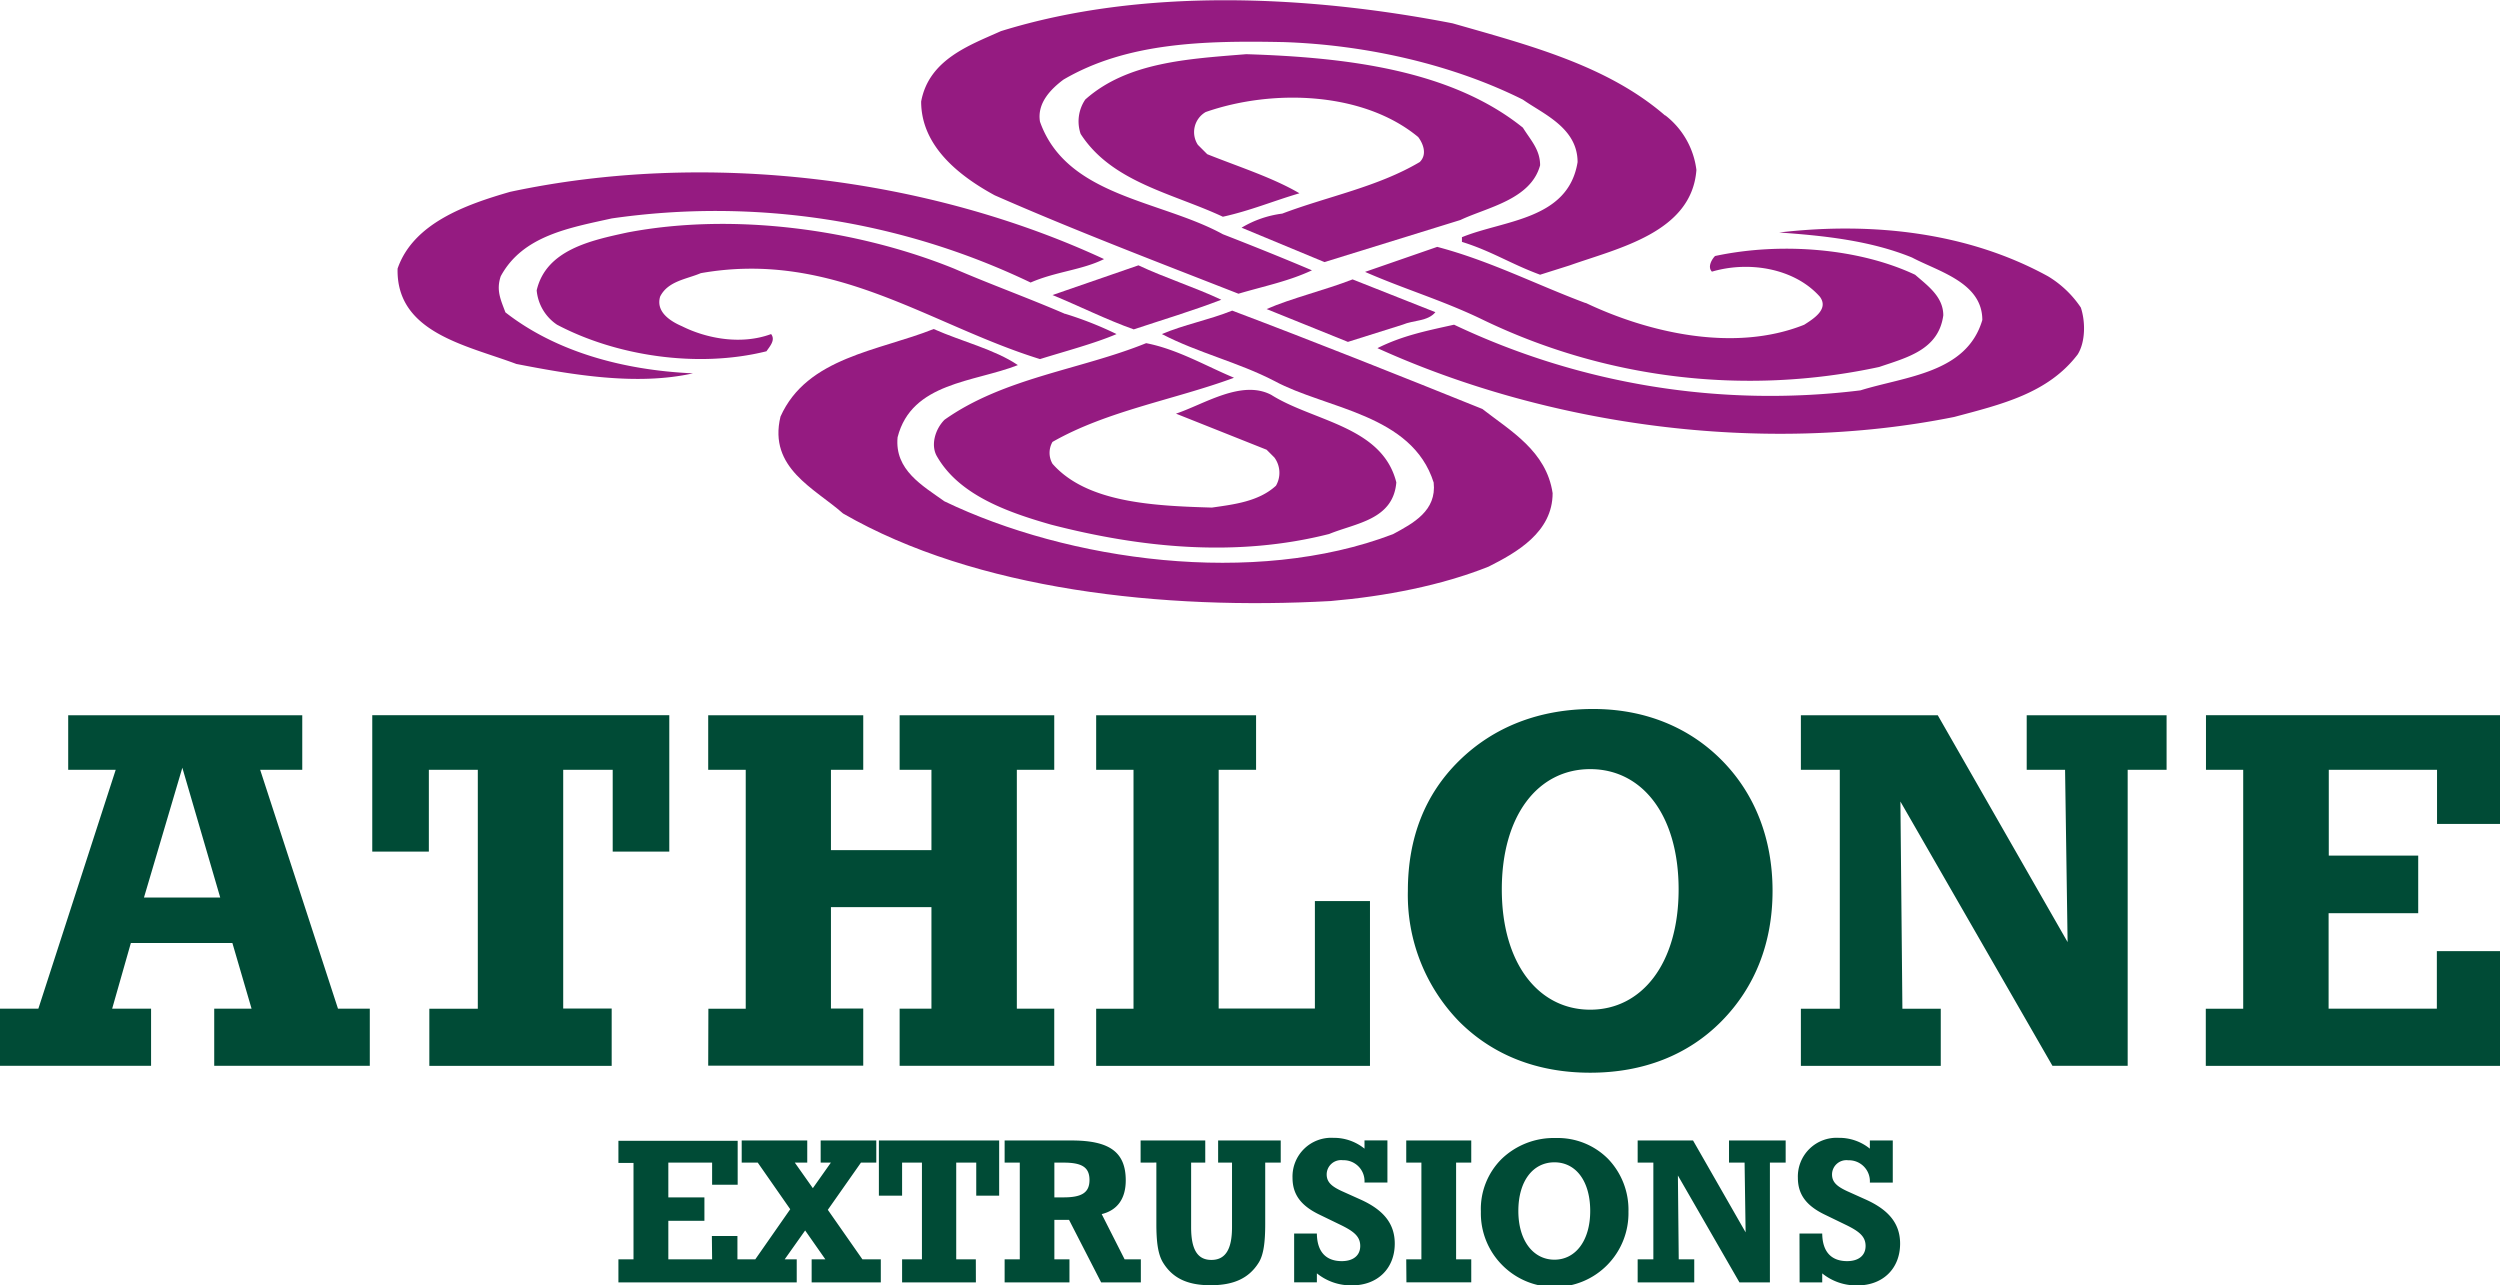
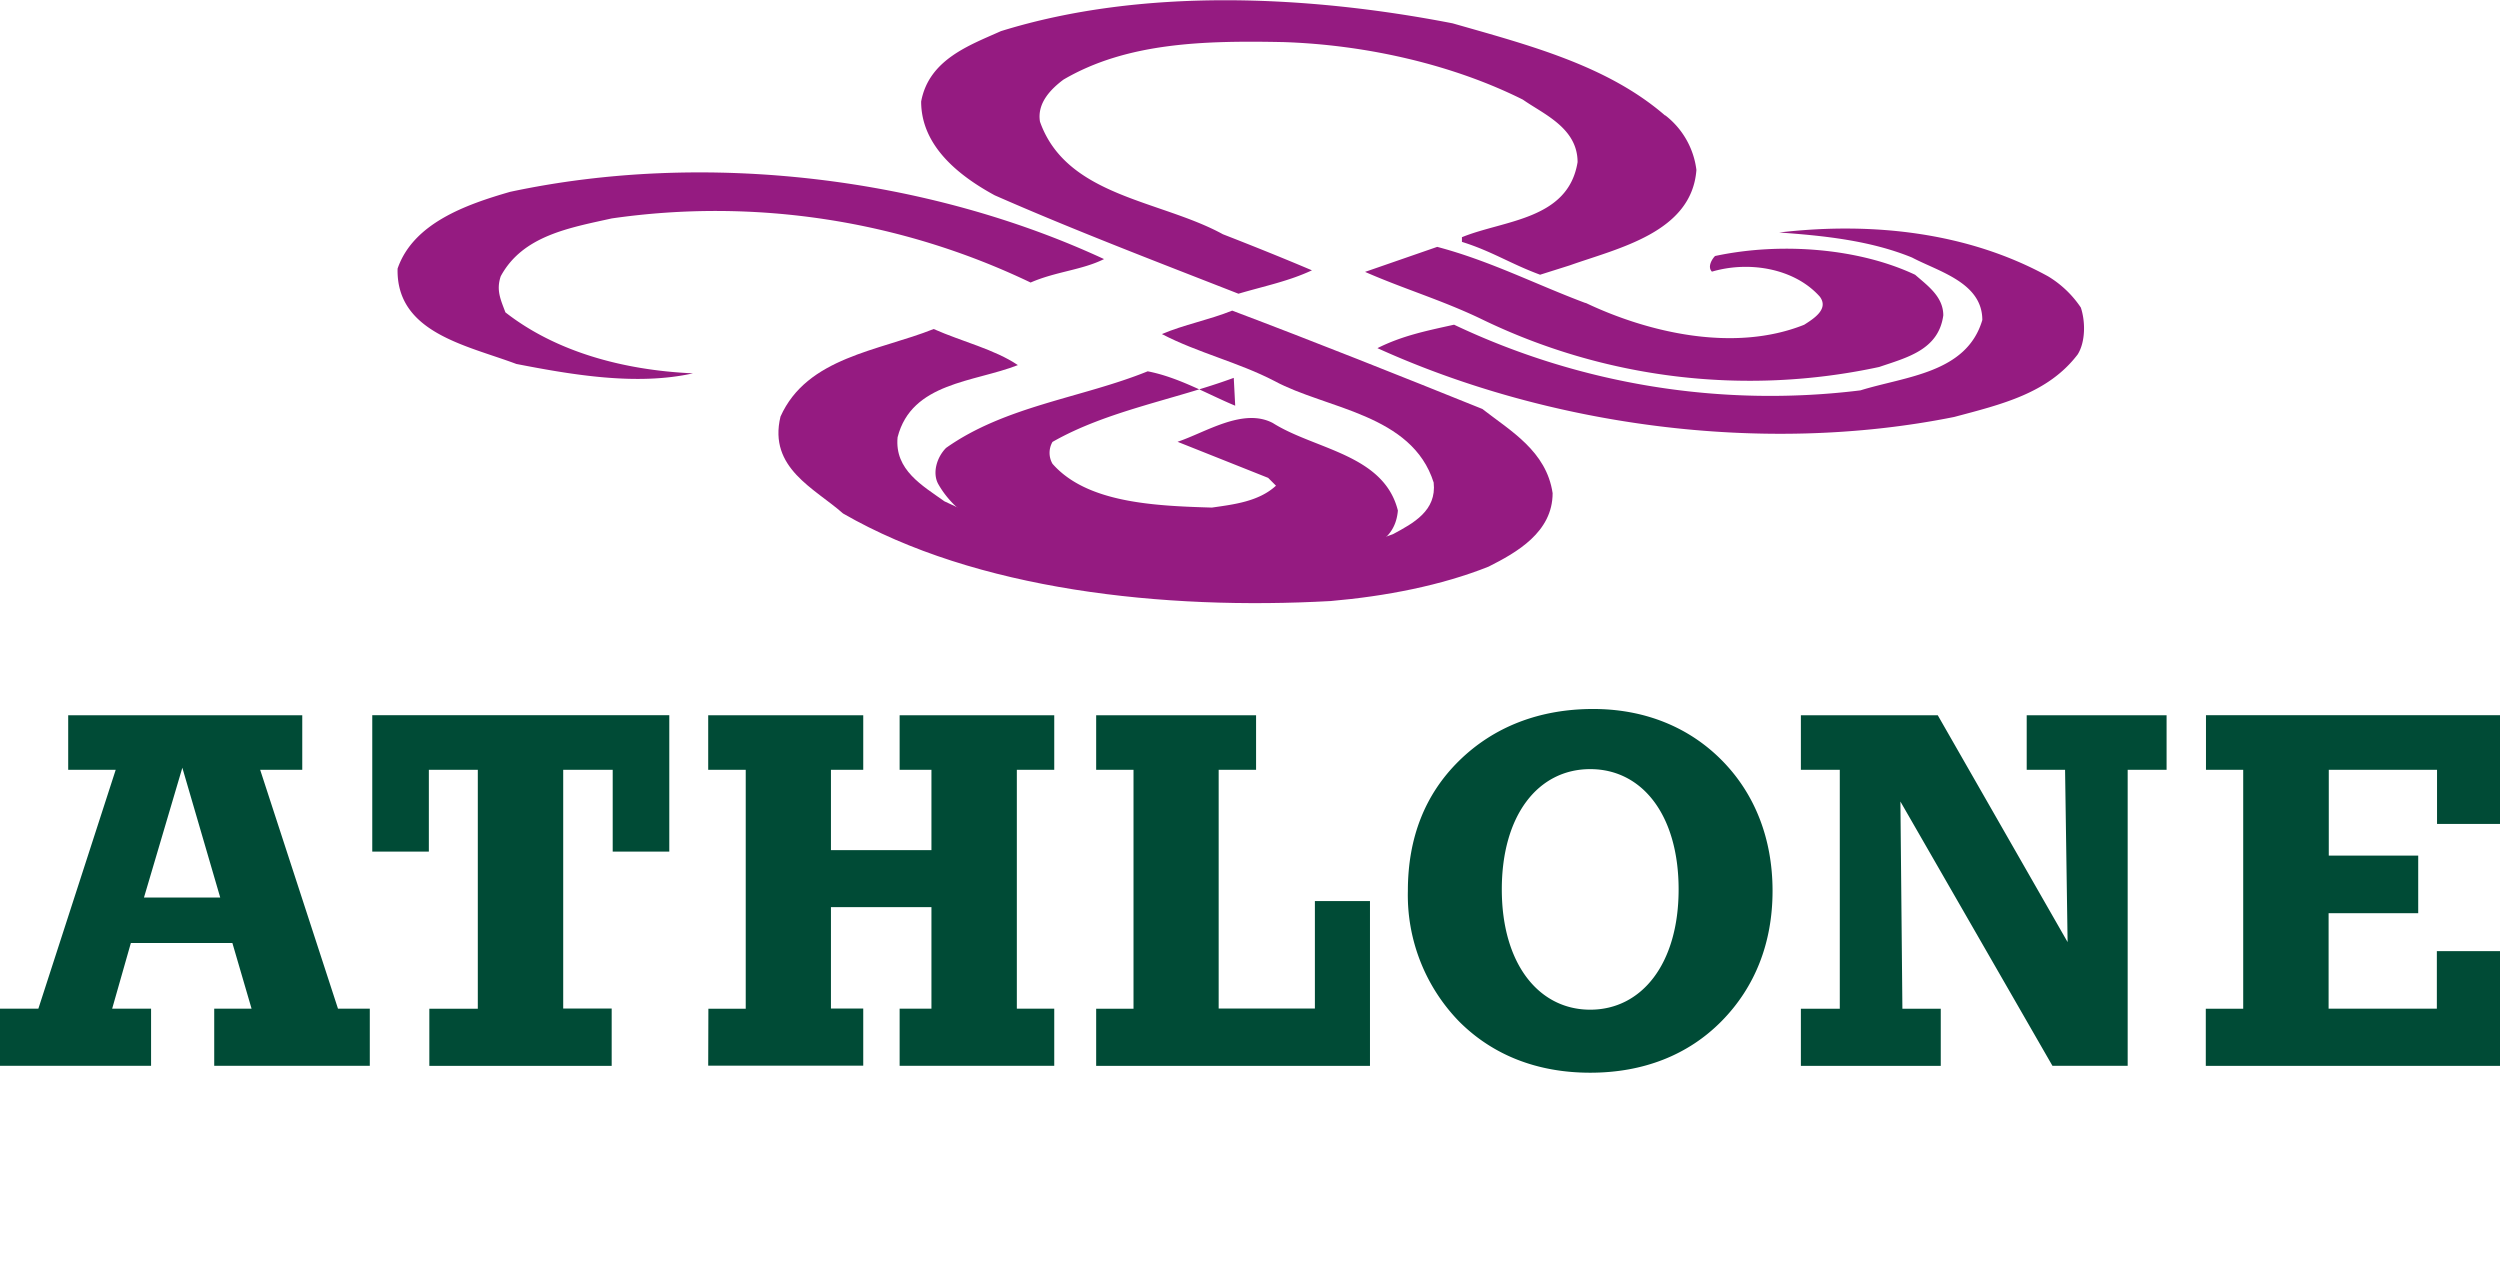
<svg xmlns="http://www.w3.org/2000/svg" id="Layer_1" data-name="Layer 1" viewBox="0 0 415.7 213.75">
  <defs>
    <style>.cls-1{fill:#951b81;}.cls-2{fill:#004b36;}</style>
  </defs>
  <path class="cls-1" d="M276.89,19.17a13.58,13.58,0,0,1,5.19,9.09c-.78,10.4-13,13-21.05,15.86l-4.94,1.56c-4.94-1.82-8-3.9-13-5.46v-.78c7-2.86,17.67-2.86,19.23-12.48,0-5.71-5.71-8-9.09-10.39C241.8,10.85,227.51,7.47,213.47,7c-13-.26-26,0-36.64,6.24-2.08,1.56-4.42,3.9-3.9,7,4.42,12.47,20,13,30.41,18.71,4.67,1.82,9.87,3.9,14.81,6-3.9,1.82-7.8,2.59-12.22,3.89-13.25-5.19-27.55-10.65-40.54-16.37-5.72-3.12-12.22-8.06-12.22-15.59,1.3-7,8.06-9.36,13.26-11.7,23.39-7.27,50.94-6,75.11-1.3,12.73,3.64,25.73,7,35.35,15.34" />
-   <path class="cls-1" d="M253.24,21.25c1.3,2.08,2.85,3.64,2.85,6.23-1.55,5.72-8.83,7-13.25,9.1l-22.61,7-13.78-5.72a17.33,17.33,0,0,1,6.76-2.34c7.54-2.86,15.85-4.42,22.87-8.58,1.3-1.3.52-3.11-.26-4.15-9.09-7.54-24.17-8.06-35.34-4.16a3.86,3.86,0,0,0-1.3,5.45l1.56,1.56c5.19,2.08,10.91,3.9,15.33,6.5-4.42,1.3-8.06,2.86-12.73,3.9-8.32-3.9-18.46-5.72-23.65-13.77a6.46,6.46,0,0,1,.77-5.72c7-6.24,17.16-6.76,26.77-7.54,16.64.52,34.05,2.6,46,12.22" />
  <path class="cls-1" d="M183.58,43.08c-3.64,1.82-8.05,2.08-12.21,3.9a121.18,121.18,0,0,0-69.65-10.66c-7,1.56-14.82,2.86-18.46,9.62-.78,2.34,0,3.9.78,6,8.32,6.5,19.49,9.62,31.19,10.14-9.36,2.08-20,.26-29.37-1.56-8.32-3.12-20-5.2-19.75-15.85C68.71,37.1,77.54,34,84.82,31.9c32.75-7,69.65-2.34,98.76,11.18" />
-   <path class="cls-1" d="M177.09,52.17a59,59,0,0,1,8.57,3.38c-3.64,1.56-8.57,2.86-12.73,4.16-18.46-5.72-34.31-18.19-56.4-14.29-2.34,1-5.46,1.3-6.76,3.89-.78,2.6,1.82,4.16,3.64,4.94,4.16,2.08,9.88,3.12,14.81,1.3.78,1-.25,2.08-.77,2.86-11.44,2.86-25,.78-34.83-4.42a7.69,7.69,0,0,1-3.38-5.71c1.56-6.76,9.1-8.32,15.07-9.62,17.68-3.38,38.21-.52,54.32,6,6,2.6,12.48,4.94,18.46,7.53" />
  <path class="cls-1" d="M346,51.14c.78,2.33.78,5.71-.52,7.79-4.94,6.5-12.74,8.32-20.53,10.4-32.23,6.49-67.84,1.3-95.91-11.44,4.16-2.08,8.06-2.86,12.74-3.9a122.65,122.65,0,0,0,67.57,10.92c7.54-2.34,17.67-2.86,20.27-11.7,0-6.23-7.27-8.05-11.69-10.39-7-2.86-14.82-3.64-22.09-4.16,15.59-1.82,31.45,0,44.7,7.28a17.28,17.28,0,0,1,5.46,5.2" />
  <path class="cls-1" d="M263.63,50.35C274,55.29,288.32,58.67,300,54c1.56-1,4.15-2.6,2.6-4.67-4.16-4.68-11.7-6-17.94-4.16-.78-.78,0-2.08.52-2.6,10.92-2.34,23.91-1.3,33.27,3.12,2.08,1.82,4.68,3.64,4.68,6.75-.78,5.72-6,7-10.66,8.58A102.07,102.07,0,0,1,246.22,53c-6.5-3.11-12.74-4.94-19.24-7.79l12-4.16c8.84,2.34,16.37,6.24,24.69,9.35" />
-   <path class="cls-1" d="M203.08,49.84c-4.68,1.81-9.88,3.37-14.56,4.93-4.42-1.56-9.1-3.9-13.51-5.71l14.29-4.94c4.42,2.08,9.36,3.64,13.78,5.72" />
-   <path class="cls-1" d="M238.68,51.91c-1.3,1.56-3.64,1.3-5.46,2.08l-9.09,2.86-13.52-5.46c4.16-1.82,9.62-3.11,14.3-4.93Z" />
  <path class="cls-1" d="M246.48,68c4.68,3.64,10.65,7,11.69,14,0,6.5-6,9.88-10.65,12.22-7.8,3.12-17.16,4.94-26.25,5.72-27.81,1.55-59-1.82-81.09-14.56-4.68-4.16-12.47-7.54-10.4-16.11,4.42-9.88,16.38-10.92,25.47-14.56,4.68,2.08,10.14,3.38,14,6-7.28,2.86-17.67,2.86-20,12-.52,5.45,4.16,8.05,7.79,10.65,20.53,9.88,51.46,14.3,74.59,5.46,3.38-1.82,7.28-3.9,6.76-8.58C234.78,68.81,220.49,68,211.91,63.35c-6-3.12-12.73-4.68-18.71-7.8,3.64-1.56,7.8-2.34,11.69-3.9C218.67,56.85,233,62.57,246.48,68" />
-   <path class="cls-1" d="M205.15,62.83c-9.87,3.64-21.05,5.46-30.14,10.65a3.63,3.63,0,0,0,0,3.64c5.71,6.5,16.89,7,26.51,7.28,3.63-.52,7.79-1,10.65-3.64a4.3,4.3,0,0,0-.26-4.68l-1.3-1.3-15.07-6c4.68-1.56,10.91-5.72,15.85-3.12,7,4.42,18.45,5.2,20.79,14.55-.52,6.24-6.75,6.76-11.17,8.58-15.34,3.9-31.19,2.34-46.26-1.56-7.28-2.08-15.34-4.94-19-11.43-1-1.82-.26-4.42,1.3-6,9.88-7,22.62-8.32,33.53-12.74,5.2,1,10.14,3.9,14.55,5.72" />
+   <path class="cls-1" d="M205.15,62.83c-9.87,3.64-21.05,5.46-30.14,10.65a3.63,3.63,0,0,0,0,3.64c5.71,6.5,16.89,7,26.51,7.28,3.63-.52,7.79-1,10.65-3.64l-1.3-1.3-15.07-6c4.68-1.56,10.91-5.72,15.85-3.12,7,4.42,18.45,5.2,20.79,14.55-.52,6.24-6.75,6.76-11.17,8.58-15.34,3.9-31.19,2.34-46.26-1.56-7.28-2.08-15.34-4.94-19-11.43-1-1.82-.26-4.42,1.3-6,9.88-7,22.62-8.32,33.53-12.74,5.2,1,10.14,3.9,14.55,5.72" />
  <path class="cls-2" d="M405.2,167.72h-18V151.85H402.1v-9.58H387.23V128h18v9h10.5V118.92H366.81V128H373v39.73h-6.22v9.5H415.7V158.15H405.2ZM316,133.28l25.28,43.94h12.51V128h6.47v-9.07H337V128h6.38l.42,28.65-21.59-37.72H299.45V128h6.47v39.73h-6.47v9.5h23.26v-9.5h-6.38Zm-51.58,34.61c-8.57,0-14.7-7.64-14.7-20s6.05-20,14.7-20,14.7,7.64,14.7,20-6.13,20-14.7,20m.5-50c-8.9,0-16.54,2.94-22.34,8.65-5.63,5.55-8.48,12.77-8.48,21.59a30.12,30.12,0,0,0,8.56,21.76c5.55,5.54,12.94,8.48,21.76,8.48s16.29-2.94,21.84-8.57,8.48-13,8.48-21.67-2.94-16.13-8.4-21.67-12.85-8.57-21.42-8.57m-46.28,49.81h-16V128h6.22v-9.07H182.27V128h6.21v39.73h-6.21v9.5H227.8V149.83h-9.16Zm-100.88,9.5h25.78v-9.5h-5.37V150.84h16.71v16.88h-5.29v9.5H175.3v-9.5h-6.22V128h6.22v-9.07H149.59V128h5.29v13.36H138.17V128h5.37v-9.07H117.76V128H124v39.73h-6.21Zm-16.05-9.5H93.65V128h8.23V141.6h9.41V118.92H61.9V141.6h9.41V128h8.14v39.73H71.39v9.5h30.32ZM23.94,149.24l6.38-21.58,6.3,21.58ZM0,177.22H25.12v-9.5H18.65l3.11-10.92H38.64l3.19,10.92H35.62v9.5H61.49v-9.5H56.2L43.26,128h7v-9.07H11.34V128h7.9L6.38,167.72H0Z" />
-   <path class="cls-2" d="M299.24,213.24H303v-1.5a9,9,0,0,0,5.85,2c4.25,0,7.1-2.82,7.1-6.94,0-3.33-1.87-5.61-5.71-7.34l-3.09-1.39c-1.7-.79-2.52-1.5-2.52-2.79a2.39,2.39,0,0,1,2.69-2.35,3.49,3.49,0,0,1,3.6,3.71h3.81v-7h-3.81V191a8.08,8.08,0,0,0-5.17-1.8,6.44,6.44,0,0,0-6.8,6.63c0,2.82,1.43,4.69,4.56,6.18l3.36,1.63c2.25,1.09,3.34,1.94,3.34,3.54s-1.19,2.52-3.06,2.52c-2.66,0-4.12-1.57-4.15-4.59h-3.78ZM279,195.46l10.24,17.78h5.06V193.32h2.62v-3.68h-9.42v3.68h2.59l.17,11.59-8.74-15.27h-9.21v3.68h2.61V209.4h-2.61v3.84h9.41V209.4h-2.58Zm-20.53,14c-3.47,0-6-3.1-6-8.1s2.45-8.09,6-8.09,5.95,3.1,5.95,8.09-2.48,8.1-5.95,8.1m.2-20.23a12.5,12.5,0,0,0-9,3.5,11.74,11.74,0,0,0-3.43,8.73,12.2,12.2,0,0,0,3.46,8.81,12.27,12.27,0,0,0,21.08-8.81,12.2,12.2,0,0,0-3.4-8.77,11.8,11.8,0,0,0-8.67-3.46m-24.85,24h10.78V209.4h-2.52V193.32h2.52v-3.68H233.83v3.68h2.52V209.4h-2.52Zm-18.67,0h3.78v-1.5a9,9,0,0,0,5.85,2c4.25,0,7.1-2.82,7.1-6.94,0-3.33-1.87-5.61-5.71-7.34l-3.09-1.39c-1.71-.79-2.52-1.5-2.52-2.79a2.39,2.39,0,0,1,2.69-2.35,3.49,3.49,0,0,1,3.6,3.71h3.81v-7h-3.81V191a8.08,8.08,0,0,0-5.17-1.8,6.44,6.44,0,0,0-6.8,6.63c0,2.82,1.43,4.69,4.56,6.18l3.36,1.63c2.25,1.09,3.34,1.94,3.34,3.54s-1.19,2.52-3.06,2.52c-2.66,0-4.12-1.57-4.15-4.59h-3.78Zm-22.91-19.92v10.16c0,2.93.24,5.07,1.12,6.49,1.6,2.59,4.08,3.75,7.89,3.75s6.36-1.13,8-3.75c.85-1.35,1.09-3.5,1.09-6.49V193.32h2.58v-3.68H202.55v3.68h2.31v10.74c0,3.67-1.09,5.44-3.43,5.44s-3.37-1.77-3.37-5.44V193.32h2.35v-3.68H189.66v3.68ZM175.32,209.4v-6.56h2.44l5.34,10.4h6.6V209.4H187l-3.81-7.52c2.62-.64,4-2.58,4-5.61,0-4.79-2.83-6.63-9-6.63H167.05v3.68h2.52V209.4h-2.52v3.84h10.78V209.4Zm0-16.08h1.53c3,0,4.31.74,4.31,2.89s-1.36,2.89-4.31,2.89h-1.53ZM162.26,209.4H159V193.32h3.33v5.5h3.81v-9.18h-20v9.18H150v-5.5h3.3V209.4H150v3.84h12.27Zm-39.85,3.84h10.07V209.4h-2l3.4-4.8,3.36,4.8h-2.28v3.84h11.5V209.4h-3.06l-5.75-8.23,5.51-7.85h2.55v-3.68h-9.25v3.68h1.7l-3,4.25-3-4.25h2.07v-3.68H123.33v3.68H126l5.4,7.75-5.81,8.33h-3.13Zm-4-3.84h-7.28V203h6V199.1h-6v-5.78h7.28V197h4.25v-7.31H102.83v3.68h2.51V209.4h-2.51v3.84h19.79v-7.72h-4.25Z" />
</svg>